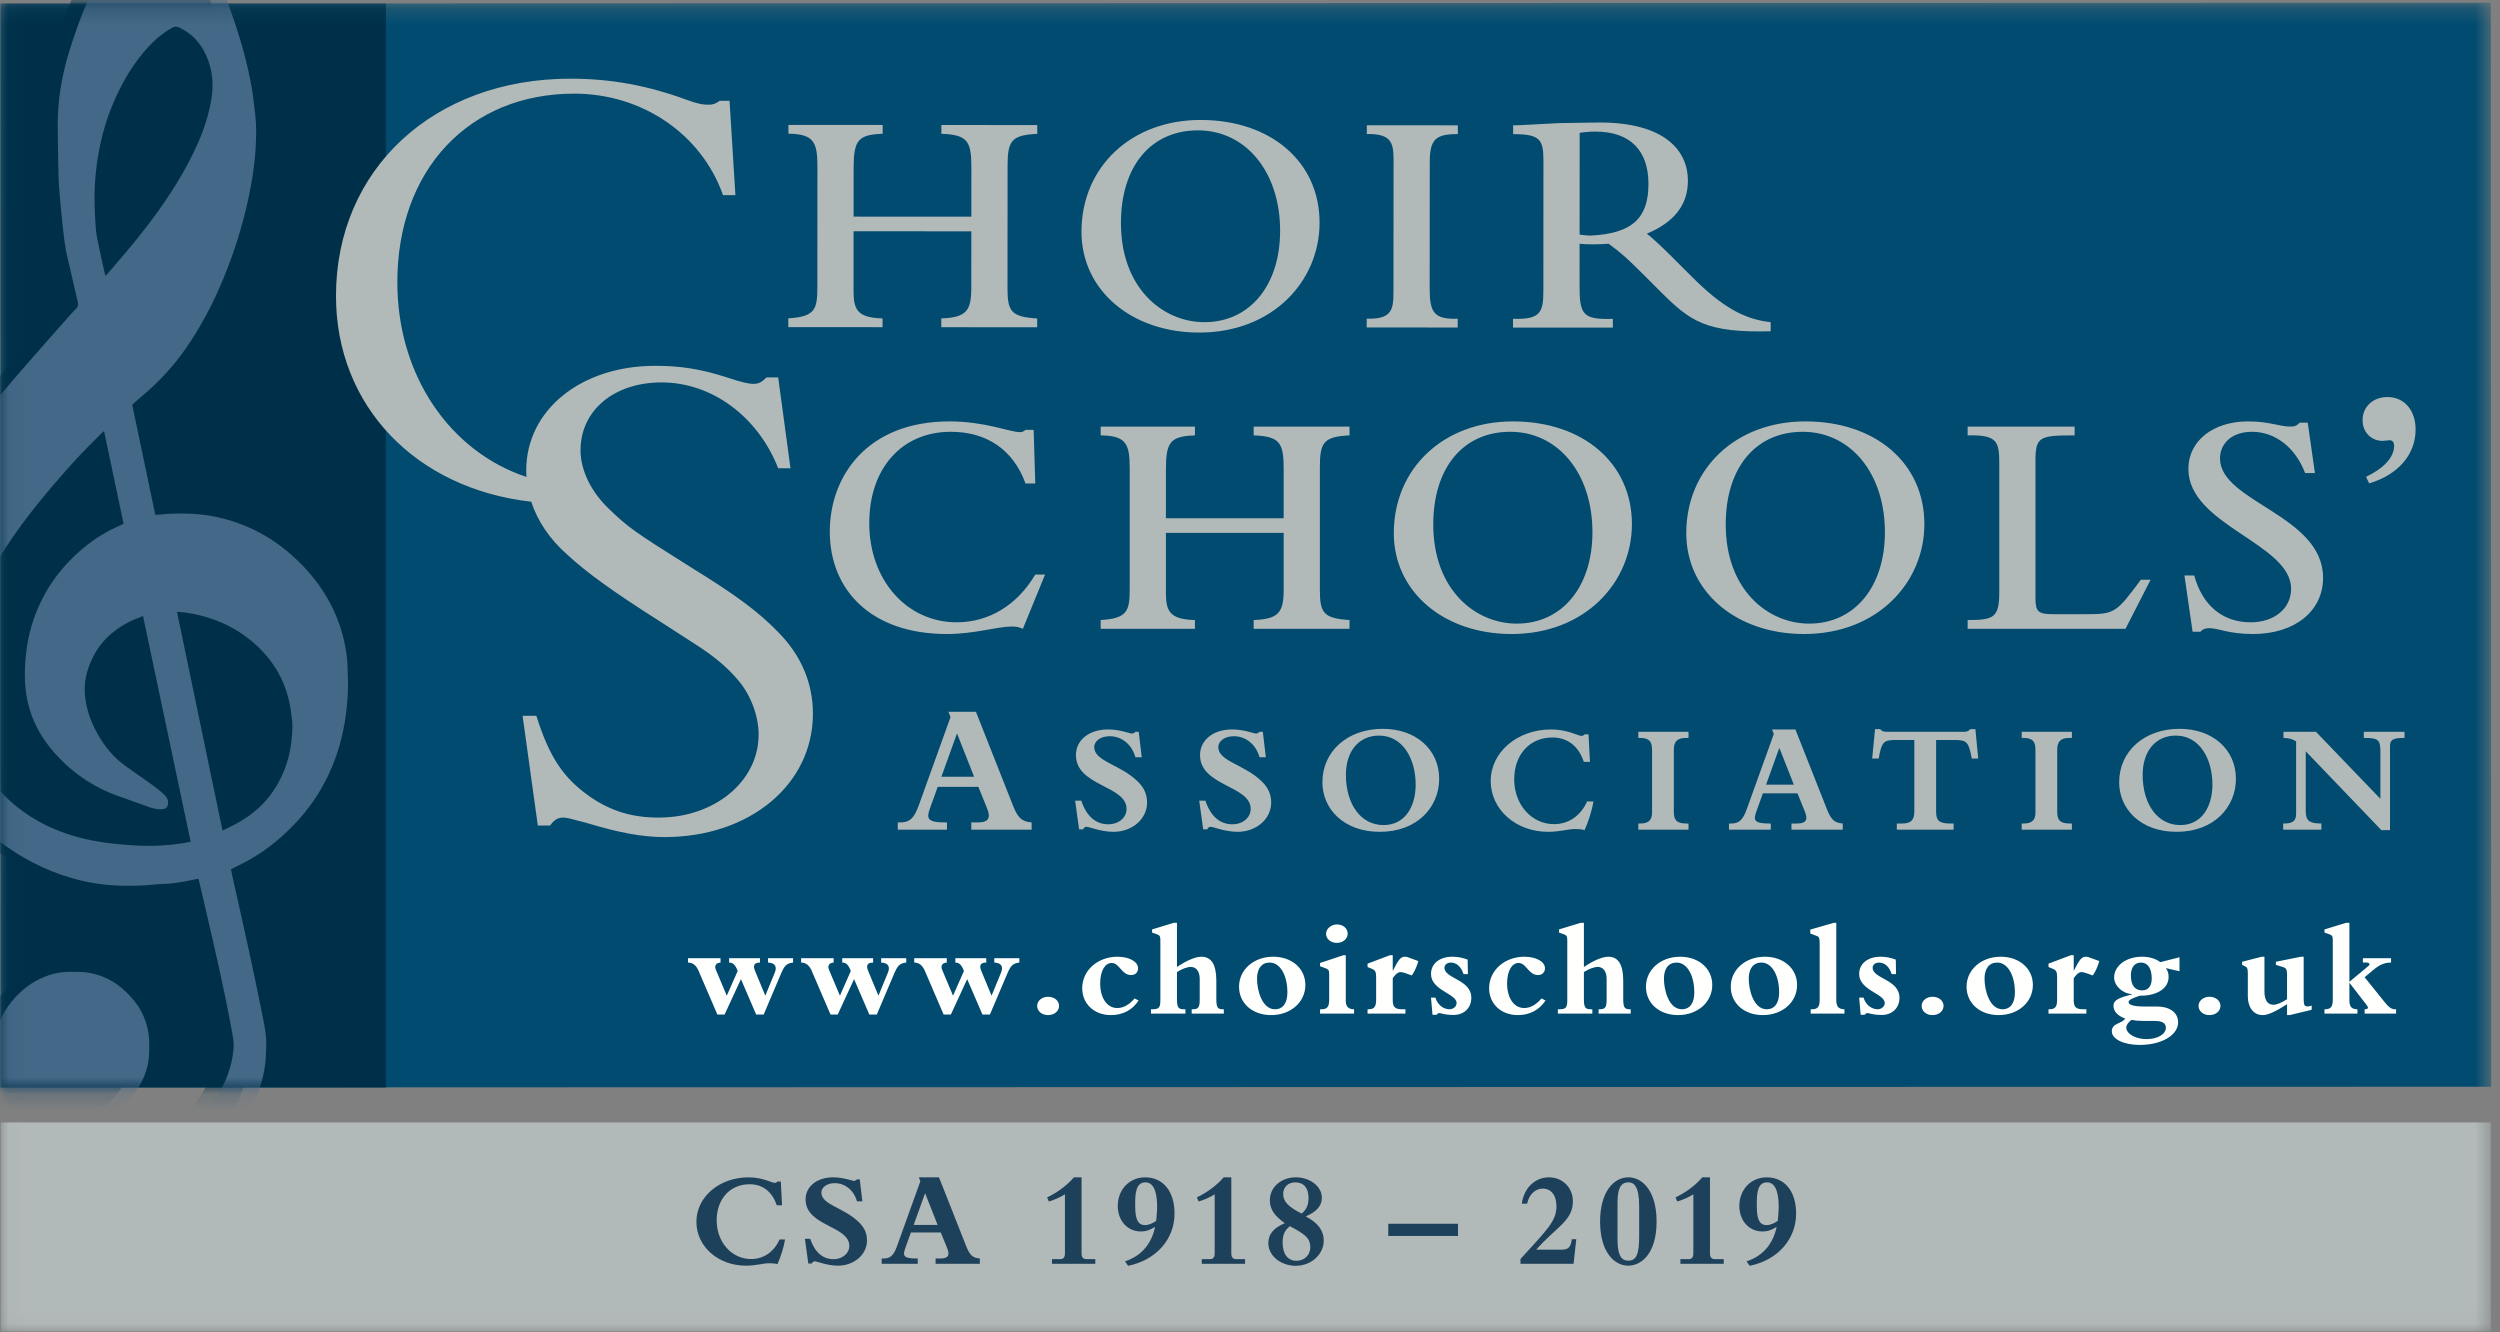
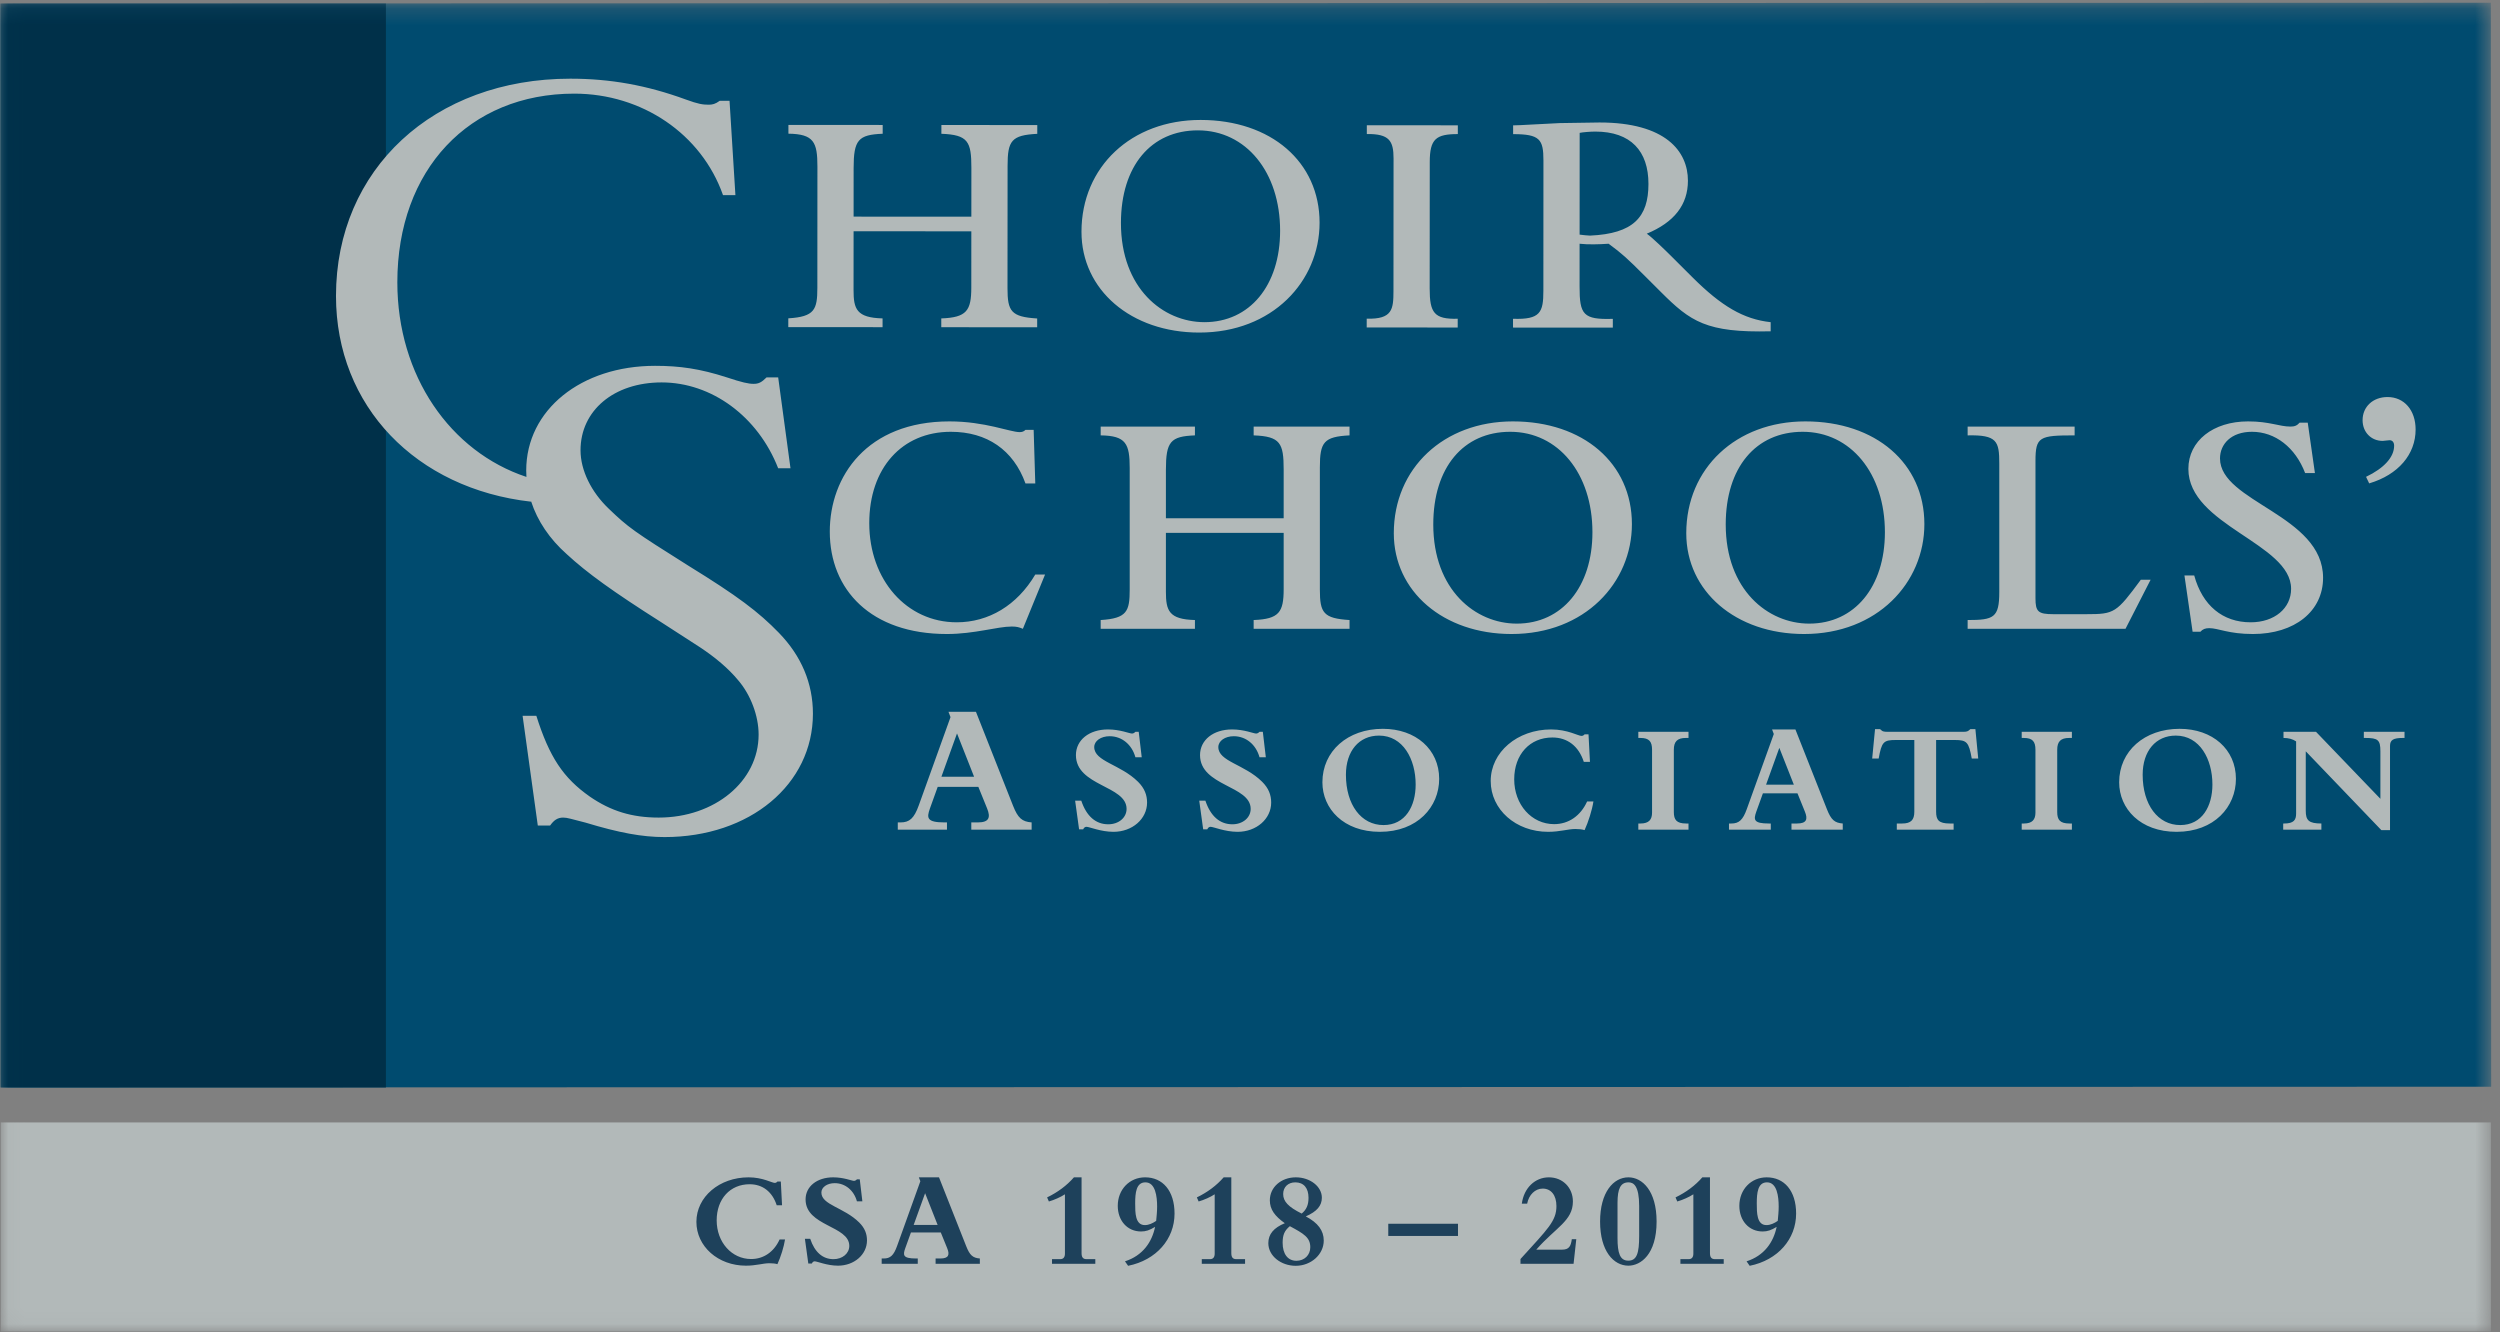
<svg xmlns="http://www.w3.org/2000/svg" xmlns:xlink="http://www.w3.org/1999/xlink" width="152" height="81" viewBox="0 0 152 81">
  <rect x="0" y="0" width="152" height="81" fill="#808080" stroke="none" />
  <defs>
    <polygon id="choir-schools-logo-a" points=".045 .212 151.443 .212 151.443 80.955 .045 80.955" />
-     <polyline id="choir-schools-logo-c" points=".045 66.118 .045 .212 22.449 .212 21.759 66.118" />
  </defs>
  <g fill="none" fill-rule="evenodd">
    <mask id="choir-schools-logo-b" fill="#fff">
      <use xlink:href="#choir-schools-logo-a" />
    </mask>
    <polyline fill="#004B6F" points="0 .213 151.443 .167 151.463 66.073 .02 66.118 0 .213" mask="url(#choir-schools-logo-b)" />
    <polygon fill="#B2B9B9" points=".045 80.955 151.443 80.955 151.443 68.244 .045 68.244" mask="url(#choir-schools-logo-b)" />
    <polygon fill="#003049" points=".045 66.118 23.463 66.118 23.463 .212 .045 .212" mask="url(#choir-schools-logo-b)" />
    <mask id="choir-schools-logo-d" fill="#fff">
      <use xlink:href="#choir-schools-logo-c" />
    </mask>
    <path fill="#003049" d="M7.032,24.609 C7.223,24.439 7.411,24.264 7.608,24.101 C8.602,23.27 9.48,22.334 10.227,21.277 C11.189,19.916 11.953,18.448 12.587,16.912 C13.341,15.081 13.906,13.194 14.26,11.245 C14.397,10.487 14.499,9.723 14.54,8.954 C14.574,8.306 14.594,7.653 14.515,7.005 C14.448,6.458 14.398,5.908 14.305,5.365 C14.071,4.008 13.707,2.68 13.27,1.375 C12.788,-0.061 12.226,-1.465 11.495,-2.797 C11.064,-3.583 10.557,-4.309 9.917,-4.95 C9.254,-5.614 8.24,-5.59 7.66,-5.107 C7.405,-4.894 7.155,-4.672 6.929,-4.429 C6.237,-3.685 5.723,-2.817 5.257,-1.924 C4.399,-0.283 3.723,1.432 3.182,3.201 C2.734,4.664 2.492,6.156 2.504,7.686 C2.512,8.669 2.529,9.653 2.551,10.636 C2.558,10.999 2.583,11.361 2.613,11.723 C2.662,12.308 2.716,12.894 2.778,13.478 C2.835,14.003 2.89,14.528 2.975,15.049 C3.044,15.473 3.157,15.89 3.251,16.31 C3.409,17.003 3.564,17.695 3.727,18.386 C3.762,18.533 3.736,18.646 3.631,18.755 C3.452,18.939 3.279,19.13 3.108,19.322 C2.227,20.32 1.341,21.316 0.467,22.32 C-0.701,23.663 -1.845,25.025 -2.919,26.444 C-4.068,27.962 -5.142,29.527 -5.951,31.259 C-6.43,32.285 -6.796,33.347 -7.03,34.455 C-7.234,35.418 -7.356,36.391 -7.38,37.374 C-7.403,38.312 -7.431,39.251 -7.352,40.188 C-7.291,40.896 -7.167,41.594 -6.994,42.283 C-6.682,43.529 -6.215,44.716 -5.605,45.847 C-4.914,47.128 -4.066,48.293 -3.063,49.347 C-2.461,49.978 -1.82,50.569 -1.125,51.098 C0.229,52.126 1.707,52.912 3.346,53.384 C4.253,53.645 5.177,53.8 6.123,53.84 C6.746,53.867 7.367,53.862 7.988,53.816 C8.261,53.795 8.532,53.752 8.804,53.749 C9.307,53.743 9.802,53.673 10.294,53.578 C10.546,53.53 10.797,53.477 11.054,53.425 C11.07,53.472 11.083,53.507 11.092,53.542 C11.219,54.086 11.348,54.631 11.474,55.175 C12.037,57.62 12.611,60.062 13.063,62.529 C13.137,62.926 13.229,63.322 13.197,63.736 C13.151,64.338 13.012,64.914 12.791,65.474 C12.488,66.243 12.051,66.928 11.487,67.532 C10.855,68.207 10.099,68.708 9.246,69.053 C8.459,69.371 7.641,69.562 6.78,69.477 C5.748,69.376 4.796,69.051 3.939,68.464 C3.856,68.407 3.78,68.339 3.665,68.248 C3.769,68.237 3.82,68.229 3.871,68.228 C4.361,68.212 4.832,68.102 5.286,67.918 C5.903,67.669 6.412,67.272 6.87,66.796 C7.398,66.247 7.754,65.609 7.945,64.876 C8.072,64.394 8.072,63.904 8.069,63.413 C8.064,62.782 7.918,62.185 7.645,61.618 C7.403,61.114 7.052,60.691 6.651,60.303 C6.018,59.689 5.271,59.302 4.403,59.144 C3.996,59.07 3.586,59.087 3.175,59.09 C2.493,59.094 1.856,59.283 1.257,59.597 C0.644,59.919 0.135,60.371 -0.302,60.902 C-0.874,61.599 -1.226,62.394 -1.269,63.301 C-1.288,63.722 -1.269,64.147 -1.235,64.568 C-1.143,65.693 -0.786,66.737 -0.226,67.715 C0.25,68.547 0.876,69.254 1.594,69.881 C2.625,70.781 3.817,71.369 5.157,71.661 C6.057,71.855 6.967,71.855 7.878,71.792 C8.977,71.716 10,71.372 10.958,70.835 C11.659,70.442 12.264,69.931 12.827,69.361 C13.808,68.369 14.484,67.204 14.87,65.87 C15.022,65.347 15.133,64.815 15.153,64.268 C15.168,63.876 15.205,63.479 15.171,63.091 C15.13,62.626 15.038,62.164 14.946,61.706 C14.697,60.476 14.445,59.248 14.179,58.023 C13.832,56.429 13.471,54.839 13.116,53.246 C13.088,53.115 13.062,52.982 13.036,52.854 C13.384,52.676 13.719,52.517 14.044,52.338 C15.212,51.695 16.223,50.858 17.117,49.875 C17.737,49.193 18.264,48.447 18.699,47.638 C19.693,45.787 20.114,43.792 20.154,41.709 C20.161,41.339 20.131,40.969 20.128,40.598 C20.123,40.151 20.06,39.71 19.978,39.272 C19.81,38.382 19.514,37.535 19.096,36.732 C18.507,35.598 17.71,34.624 16.756,33.773 C15.946,33.05 15.049,32.465 14.052,32.036 C12.934,31.555 11.769,31.279 10.547,31.234 C9.946,31.211 9.35,31.221 8.752,31.281 C8.656,31.291 8.559,31.293 8.437,31.3 C7.968,29.069 7.502,26.848 7.032,24.609" mask="url(#choir-schools-logo-d)" />
-     <path fill="#446887" d="M8.037,24.609 C8.507,26.848 8.973,29.069 9.442,31.3 C9.564,31.293 9.661,31.291 9.757,31.281 C10.355,31.221 10.952,31.211 11.553,31.234 C12.774,31.279 13.939,31.555 15.057,32.036 C16.054,32.465 16.952,33.05 17.761,33.773 C18.716,34.624 19.512,35.598 20.102,36.732 C20.519,37.535 20.816,38.382 20.984,39.272 C21.066,39.71 21.128,40.151 21.133,40.598 C21.137,40.969 21.166,41.339 21.16,41.709 C21.12,43.792 20.698,45.787 19.705,47.638 C19.27,48.447 18.742,49.193 18.122,49.875 C17.228,50.858 16.217,51.695 15.05,52.338 C14.724,52.517 14.39,52.676 14.042,52.854 C14.068,52.982 14.092,53.115 14.122,53.246 C14.476,54.839 14.838,56.429 15.184,58.023 C15.451,59.248 15.703,60.476 15.951,61.706 C16.044,62.164 16.135,62.626 16.177,63.091 C16.21,63.479 16.174,63.876 16.159,64.268 C16.139,64.815 16.027,65.347 15.876,65.87 C15.489,67.204 14.813,68.369 13.833,69.361 C13.269,69.931 12.665,70.442 11.964,70.835 C11.006,71.372 9.982,71.716 8.883,71.792 C7.973,71.855 7.062,71.855 6.162,71.661 C4.823,71.369 3.631,70.781 2.6,69.881 C1.881,69.254 1.254,68.547 0.78,67.715 C0.22,66.737 -0.138,65.693 -0.23,64.568 C-0.264,64.147 -0.283,63.722 -0.263,63.301 C-0.22,62.394 0.131,61.599 0.704,60.902 C1.14,60.371 1.649,59.919 2.263,59.597 C2.862,59.283 3.498,59.094 4.181,59.09 C4.591,59.087 5.001,59.07 5.408,59.144 C6.276,59.302 7.024,59.689 7.656,60.303 C8.058,60.691 8.408,61.114 8.651,61.618 C8.923,62.185 9.07,62.782 9.074,63.413 C9.077,63.904 9.077,64.394 8.951,64.876 C8.759,65.609 8.404,66.247 7.875,66.796 C7.417,67.272 6.908,67.669 6.291,67.918 C5.838,68.102 5.367,68.212 4.875,68.228 C4.825,68.229 4.774,68.237 4.671,68.248 C4.785,68.339 4.861,68.407 4.945,68.464 C5.802,69.051 6.753,69.376 7.785,69.477 C8.647,69.562 9.464,69.371 10.251,69.053 C11.104,68.708 11.861,68.207 12.492,67.532 C13.056,66.928 13.493,66.243 13.797,65.474 C14.017,64.914 14.156,64.338 14.202,63.736 C14.234,63.322 14.141,62.926 14.069,62.529 C13.617,60.062 13.043,57.62 12.479,55.175 C12.353,54.631 12.225,54.086 12.098,53.542 C12.089,53.507 12.075,53.472 12.059,53.425 C11.802,53.477 11.551,53.53 11.299,53.578 C10.807,53.673 10.313,53.743 9.809,53.749 C9.537,53.752 9.265,53.795 8.994,53.816 C8.372,53.862 7.751,53.867 7.128,53.84 C6.182,53.8 5.258,53.645 4.352,53.384 C2.712,52.912 1.234,52.126 -0.12,51.098 C-0.816,50.569 -1.457,49.978 -2.058,49.347 C-3.06,48.293 -3.909,47.128 -4.6,45.847 C-5.209,44.716 -5.677,43.529 -5.989,42.283 C-6.161,41.594 -6.285,40.896 -6.346,40.188 C-6.426,39.251 -6.398,38.312 -6.375,37.374 C-6.35,36.391 -6.228,35.418 -6.024,34.455 C-5.79,33.347 -5.425,32.285 -4.945,31.259 C-4.136,29.527 -3.063,27.962 -1.914,26.444 C-0.84,25.025 0.304,23.663 1.472,22.32 C2.346,21.316 3.232,20.32 4.114,19.322 C4.285,19.13 4.458,18.939 4.637,18.755 C4.742,18.646 4.767,18.533 4.732,18.386 C4.569,17.695 4.414,17.003 4.257,16.31 C4.162,15.89 4.049,15.473 3.98,15.049 C3.895,14.528 3.84,14.003 3.783,13.478 C3.721,12.894 3.668,12.308 3.619,11.723 C3.589,11.361 3.564,10.999 3.556,10.636 C3.534,9.653 3.517,8.669 3.51,7.686 C3.498,6.156 3.739,4.664 4.187,3.201 C4.729,1.432 5.404,-0.283 6.262,-1.924 C6.729,-2.817 7.242,-3.685 7.933,-4.429 C8.16,-4.672 8.41,-4.894 8.666,-5.107 C9.246,-5.59 10.259,-5.614 10.922,-4.95 C11.563,-4.309 12.069,-3.583 12.5,-2.797 C13.232,-1.465 13.794,-0.061 14.275,1.375 C14.712,2.68 15.076,4.008 15.31,5.365 C15.403,5.908 15.454,6.458 15.521,7.005 C15.6,7.653 15.579,8.306 15.545,8.954 C15.505,9.723 15.402,10.487 15.265,11.245 C14.911,13.194 14.347,15.081 13.592,16.912 C12.958,18.448 12.194,19.916 11.233,21.277 C10.486,22.334 9.608,23.27 8.613,24.101 C8.416,24.264 8.228,24.439 8.037,24.609 Z M6.325,26.209 C6.27,26.255 6.234,26.279 6.204,26.309 C5.631,26.895 5.039,27.463 4.492,28.07 C3.752,28.891 3.027,29.726 2.333,30.584 C0.906,32.342 -0.352,34.211 -1.321,36.263 C-1.908,37.508 -2.359,38.796 -2.582,40.157 C-2.718,40.983 -2.751,41.813 -2.587,42.638 C-2.318,43.998 -1.843,45.284 -1.144,46.484 C-0.622,47.38 0.005,48.192 0.801,48.867 C2.206,50.059 3.841,50.758 5.637,51.107 C6.517,51.279 7.407,51.358 8.302,51.408 C9.237,51.46 10.167,51.412 11.093,51.272 C11.255,51.248 11.414,51.211 11.592,51.177 C10.625,46.594 9.663,42.037 8.696,37.453 C8.483,37.54 8.286,37.613 8.094,37.698 C7.491,37.964 6.951,38.331 6.483,38.79 C6.136,39.131 5.857,39.531 5.642,39.969 C5.286,40.695 5.087,41.456 5.165,42.27 C5.249,43.142 5.538,43.948 5.977,44.702 C6.346,45.336 6.793,45.91 7.367,46.369 C7.781,46.7 8.228,46.989 8.659,47.297 C9.122,47.627 9.597,47.94 10.006,48.34 C10.161,48.491 10.237,48.643 10.217,48.858 C10.197,49.064 10.085,49.188 9.877,49.199 C9.608,49.214 9.348,49.172 9.094,49.081 C8.503,48.868 7.913,48.65 7.319,48.447 C5.6,47.858 4.175,46.855 3.039,45.446 C2.093,44.27 1.584,42.923 1.52,41.417 C1.49,40.723 1.534,40.029 1.636,39.338 C1.81,38.165 2.192,37.066 2.775,36.035 C3.297,35.111 3.966,34.306 4.753,33.593 C5.445,32.968 6.206,32.451 7.053,32.06 C7.203,31.991 7.353,31.922 7.514,31.848 C7.118,29.968 6.724,28.102 6.325,26.209 Z M6.401,16.765 C6.45,16.729 6.478,16.715 6.496,16.694 C7.113,15.967 7.745,15.253 8.341,14.509 C9.504,13.062 10.577,11.552 11.448,9.907 C12.092,8.691 12.616,7.434 12.847,6.069 C13.004,5.144 12.926,4.247 12.543,3.385 C12.202,2.618 11.669,2.033 10.897,1.673 C10.754,1.606 10.638,1.598 10.495,1.675 C10.03,1.927 9.616,2.244 9.246,2.615 C8.396,3.465 7.751,4.46 7.223,5.53 C6.762,6.463 6.411,7.436 6.173,8.449 C5.897,9.621 5.751,10.81 5.746,12.014 C5.744,12.491 5.765,12.967 5.794,13.442 C5.814,13.788 5.84,14.137 5.906,14.476 C6.054,15.231 6.23,15.98 6.401,16.765 Z M13.53,50.502 C13.823,50.355 14.083,50.236 14.335,50.098 C15.01,49.726 15.63,49.279 16.142,48.699 C16.835,47.913 17.297,47.005 17.554,45.989 C17.697,45.422 17.756,44.845 17.779,44.264 C17.791,43.981 17.743,43.694 17.71,43.409 C17.523,41.776 16.827,40.388 15.625,39.268 C14.408,38.133 12.946,37.492 11.304,37.246 C11.13,37.22 10.953,37.213 10.76,37.195 C11.686,41.64 12.604,46.051 13.53,50.502 L13.53,50.502 Z" mask="url(#choir-schools-logo-d)" />
    <path fill="#B2B9B9" d="M65.754,14.089 C65.756,10.136 68.792,7.291 72.996,7.293 C77.279,7.296 80.233,9.848 80.23,13.543 C80.228,17.102 77.371,20.223 72.909,20.22 C68.764,20.218 65.751,17.627 65.754,14.089 Z M68.153,13.556 C68.151,17.529 70.708,19.586 73.226,19.588 C75.983,19.59 77.829,17.357 77.831,14.036 C77.833,10.459 75.752,7.928 72.837,7.926 C69.981,7.924 68.155,10.097 68.153,13.556 Z M83.103,8.149 L83.103,7.615 L88.636,7.619 L88.636,8.152 C87.307,8.152 86.93,8.448 86.929,9.852 L86.924,17.541 C86.923,19.023 87.201,19.418 88.629,19.38 L88.628,19.913 L83.095,19.91 L83.096,19.376 C84.662,19.417 84.722,18.804 84.723,17.677 L84.728,9.633 C84.728,8.566 84.471,8.131 83.103,8.149 Z M96.039,14.819 L96.038,17.428 C96.037,19.127 96.254,19.444 98.06,19.386 L98.059,19.919 L91.991,19.916 L91.991,19.382 C93.657,19.442 93.836,18.988 93.837,17.683 L93.841,9.757 C93.842,8.472 93.624,8.155 91.998,8.155 L91.998,7.622 C92.454,7.622 93.466,7.543 94.834,7.484 L97.254,7.447 C101.26,7.449 102.627,9.189 102.626,10.988 C102.625,12.451 101.791,13.517 100.125,14.208 C100.442,14.425 101.294,15.257 101.611,15.573 L102.899,16.858 C104.664,18.619 106.012,19.41 107.657,19.589 L107.657,20.143 C103.751,20.239 102.779,19.547 100.996,17.767 L99.945,16.718 C98.934,15.71 98.637,15.433 97.804,14.819 C97.23,14.859 96.555,14.878 96.039,14.819 Z M96.044,8.078 L96.04,14.265 C96.178,14.285 96.555,14.325 96.674,14.325 C99.312,14.208 100.224,13.2 100.226,11.184 C100.227,9.188 99.157,8.001 96.996,8 C96.698,8 96.222,8.039 96.044,8.078 Z M63.54,34.931 L62.191,38.231 C61.954,38.132 61.814,38.093 61.517,38.093 C60.625,38.093 59.257,38.548 57.57,38.548 C52.95,38.548 50.451,35.86 50.451,32.321 C50.451,28.961 52.712,25.621 57.729,25.621 C59.891,25.621 61.418,26.273 61.993,26.273 C62.151,26.273 62.251,26.233 62.35,26.134 L62.846,26.134 L62.945,29.396 L62.35,29.396 C61.616,27.36 60.01,26.253 57.809,26.253 C54.834,26.253 52.851,28.467 52.851,31.808 C52.851,35.267 55.132,37.836 58.166,37.836 C60.109,37.836 61.835,36.809 62.945,34.931 L63.54,34.931 Z M70.887,32.4 L70.887,35.978 C70.887,37.124 71.066,37.658 72.652,37.698 L72.652,38.231 L66.921,38.231 L66.921,37.698 C68.527,37.599 68.686,37.164 68.686,35.84 L68.686,28.467 C68.686,26.984 68.468,26.49 66.921,26.471 L66.921,25.936 L72.652,25.936 L72.652,26.471 C71.165,26.53 70.887,26.846 70.887,28.566 L70.887,31.511 L78.047,31.511 L78.047,28.546 C78.047,26.945 77.848,26.53 76.222,26.471 L76.222,25.936 L82.052,25.936 L82.052,26.471 C80.486,26.549 80.248,26.885 80.248,28.408 L80.248,35.86 C80.248,37.263 80.466,37.599 82.052,37.698 L82.052,38.231 L76.222,38.231 L76.222,37.698 C77.769,37.639 78.047,37.223 78.047,35.82 L78.047,32.4 L70.887,32.4 Z M84.743,32.42 C84.743,28.467 87.777,25.621 91.981,25.621 C96.265,25.621 99.22,28.17 99.22,31.867 C99.22,35.425 96.364,38.548 91.902,38.548 C87.757,38.548 84.743,35.958 84.743,32.42 Z M87.143,31.886 C87.143,35.86 89.7,37.916 92.219,37.916 C94.976,37.916 96.82,35.681 96.82,32.361 C96.82,28.783 94.738,26.253 91.822,26.253 C88.967,26.253 87.143,28.427 87.143,31.886 Z M102.525,32.42 C102.525,28.467 105.559,25.621 109.763,25.621 C114.047,25.621 117.002,28.17 117.002,31.867 C117.002,35.425 114.146,38.548 109.684,38.548 C105.539,38.548 102.525,35.958 102.525,32.42 Z M104.924,31.886 C104.924,35.86 107.483,37.916 110.001,37.916 C112.758,37.916 114.602,35.681 114.602,32.361 C114.602,28.783 112.52,26.253 109.605,26.253 C106.749,26.253 104.924,28.427 104.924,31.886 Z M129.231,38.231 L119.632,38.231 L119.632,37.698 C121.219,37.698 121.556,37.559 121.556,35.998 L121.556,28.17 C121.556,26.826 121.417,26.431 119.632,26.471 L119.632,25.936 L126.137,25.936 L126.137,26.471 C123.995,26.471 123.757,26.549 123.757,28.032 L123.757,36.373 C123.757,37.184 123.916,37.342 124.828,37.342 L126.871,37.342 C128.557,37.342 128.676,37.263 130.163,35.247 L130.758,35.247 L129.231,38.231 Z M133.31,38.409 L132.814,34.99 L133.409,34.99 C133.905,36.809 135.135,37.836 136.84,37.836 C138.288,37.836 139.299,36.986 139.299,35.8 C139.299,33.033 133.053,31.945 133.053,28.507 C133.053,26.806 134.56,25.621 136.682,25.621 C137.336,25.621 137.812,25.7 138.209,25.779 C138.605,25.858 138.923,25.936 139.26,25.936 C139.517,25.936 139.656,25.877 139.815,25.7 L140.311,25.7 L140.747,28.763 L140.152,28.763 C139.557,27.202 138.328,26.253 136.92,26.253 C135.65,26.253 134.976,27.005 134.976,27.874 C134.976,30.523 141.243,31.313 141.243,35.129 C141.243,37.164 139.517,38.548 136.979,38.548 C135.491,38.548 134.877,38.192 134.321,38.192 C134.084,38.192 133.925,38.252 133.786,38.409 L133.31,38.409 Z M144.046,29.39 L143.856,28.991 C144.952,28.466 145.563,27.794 145.563,27.101 C145.563,26.891 145.457,26.765 145.289,26.765 C145.183,26.765 144.952,26.807 144.867,26.807 C144.172,26.807 143.645,26.282 143.645,25.547 C143.645,24.728 144.277,24.14 145.162,24.14 C146.174,24.14 146.869,24.938 146.869,26.114 C146.869,27.626 145.815,28.865 144.046,29.39 Z M59.484,47.843 L57.012,47.843 L56.538,49.16 C56.335,49.733 56.346,50.003 57.43,50.003 L57.576,50.003 L57.576,50.442 L54.585,50.442 L54.585,50.003 L54.755,50.003 C55.296,50.003 55.579,49.756 55.861,48.968 L57.791,43.601 L57.667,43.276 L59.337,43.276 L61.594,48.991 C61.887,49.733 62.136,49.958 62.723,50.003 L62.723,50.442 L59.055,50.442 L59.055,50.003 L59.45,50.003 C60.139,50.003 60.24,49.7 60.014,49.148 L59.484,47.843 Z M59.224,47.224 L58.186,44.592 L57.238,47.224 L59.224,47.224 Z M65.608,50.422 L65.368,48.682 L65.742,48.682 C66.058,49.629 66.624,50.117 67.383,50.117 C68.015,50.117 68.496,49.715 68.496,49.18 C68.496,47.755 65.416,47.803 65.416,45.909 C65.416,44.992 66.222,44.35 67.363,44.35 C68.102,44.35 68.678,44.599 68.821,44.599 C68.888,44.599 68.946,44.58 69.033,44.495 L69.234,44.495 L69.417,46.043 L69.033,46.043 C68.821,45.269 68.207,44.762 67.468,44.762 C66.931,44.762 66.529,45.049 66.529,45.422 C66.529,46.301 68.121,46.464 69.195,47.535 C69.589,47.927 69.742,48.338 69.742,48.797 C69.742,49.792 68.841,50.575 67.699,50.575 C66.931,50.575 66.231,50.27 66.058,50.27 C65.973,50.27 65.905,50.318 65.857,50.422 L65.608,50.422 Z M73.153,50.422 L72.914,48.682 L73.288,48.682 C73.604,49.629 74.171,50.117 74.928,50.117 C75.561,50.117 76.041,49.715 76.041,49.18 C76.041,47.755 72.962,47.803 72.962,45.909 C72.962,44.992 73.767,44.35 74.909,44.35 C75.648,44.35 76.223,44.599 76.367,44.599 C76.435,44.599 76.492,44.58 76.579,44.495 L76.78,44.495 L76.962,46.043 L76.579,46.043 C76.367,45.269 75.753,44.762 75.015,44.762 C74.478,44.762 74.074,45.049 74.074,45.422 C74.074,46.301 75.667,46.464 76.742,47.535 C77.135,47.927 77.288,48.338 77.288,48.797 C77.288,49.792 76.387,50.575 75.245,50.575 C74.478,50.575 73.777,50.27 73.604,50.27 C73.518,50.27 73.451,50.318 73.403,50.422 L73.153,50.422 Z M80.402,47.563 C80.402,45.67 81.937,44.312 84.076,44.312 C86.082,44.312 87.502,45.565 87.502,47.354 C87.502,49.055 86.187,50.575 83.894,50.575 C81.688,50.575 80.402,49.17 80.402,47.563 Z M81.832,47.105 C81.832,48.931 82.762,50.164 84.115,50.164 C85.449,50.164 86.072,49.017 86.072,47.698 C86.072,46.158 85.304,44.724 83.846,44.724 C82.628,44.724 81.832,45.661 81.832,47.105 Z M96.496,48.73 L96.88,48.73 C96.803,49.237 96.573,49.973 96.343,50.471 C96.19,50.422 95.998,50.404 95.777,50.404 C95.326,50.404 94.846,50.575 94.126,50.575 C92.16,50.575 90.635,49.218 90.635,47.487 C90.635,45.727 92.256,44.35 94.309,44.35 C95.307,44.35 95.959,44.743 96.151,44.743 C96.228,44.743 96.285,44.714 96.343,44.648 L96.582,44.648 L96.669,46.32 L96.295,46.32 C95.988,45.373 95.307,44.839 94.386,44.839 C93.013,44.839 92.064,45.871 92.064,47.382 C92.064,48.922 93.12,50.108 94.491,50.108 C95.374,50.108 96.103,49.6 96.496,48.73 Z M99.61,44.867 L99.61,44.495 L102.661,44.495 L102.661,44.867 L102.498,44.867 C101.98,44.867 101.769,45.087 101.769,45.584 L101.769,49.371 C101.769,49.84 101.932,50.069 102.517,50.069 L102.661,50.069 L102.661,50.442 L99.61,50.442 L99.61,50.069 L99.744,50.069 C100.253,50.069 100.445,49.83 100.445,49.409 L100.445,45.584 C100.445,45.087 100.272,44.867 99.735,44.867 L99.61,44.867 Z M109.286,48.233 L107.185,48.233 L106.782,49.352 C106.609,49.84 106.619,50.069 107.54,50.069 L107.664,50.069 L107.664,50.442 L105.122,50.442 L105.122,50.069 L105.266,50.069 C105.727,50.069 105.967,49.858 106.206,49.19 L107.847,44.628 L107.741,44.35 L109.161,44.35 L111.08,49.208 C111.329,49.84 111.54,50.031 112.039,50.069 L112.039,50.442 L108.922,50.442 L108.922,50.069 L109.257,50.069 C109.843,50.069 109.928,49.81 109.736,49.343 L109.286,48.233 Z M109.065,47.707 L108.183,45.469 L107.377,47.707 L109.065,47.707 Z M117.716,44.992 L117.716,49.352 C117.716,49.849 117.868,50.069 118.549,50.069 L118.78,50.069 L118.78,50.442 L115.326,50.442 L115.326,50.069 L115.652,50.069 C116.18,50.069 116.391,49.858 116.391,49.352 L116.391,44.992 L115.259,44.992 C114.52,44.992 114.405,45.106 114.223,46.12 L113.829,46.12 L114.002,44.332 L114.309,44.332 C114.386,44.398 114.434,44.446 114.491,44.465 C114.558,44.485 114.635,44.495 114.77,44.495 L119.337,44.495 C119.595,44.495 119.644,44.475 119.797,44.332 L120.104,44.332 L120.276,46.12 L119.883,46.12 C119.701,45.115 119.586,44.992 118.847,44.992 L117.716,44.992 Z M122.92,44.867 L122.92,44.495 L125.971,44.495 L125.971,44.867 L125.808,44.867 C125.289,44.867 125.079,45.087 125.079,45.584 L125.079,49.371 C125.079,49.84 125.242,50.069 125.827,50.069 L125.971,50.069 L125.971,50.442 L122.92,50.442 L122.92,50.069 L123.055,50.069 C123.563,50.069 123.755,49.83 123.755,49.409 L123.755,45.584 C123.755,45.087 123.582,44.867 123.045,44.867 L122.92,44.867 Z M128.845,47.563 C128.845,45.67 130.38,44.312 132.519,44.312 C134.525,44.312 135.944,45.565 135.944,47.354 C135.944,49.055 134.63,50.575 132.337,50.575 C130.13,50.575 128.845,49.17 128.845,47.563 Z M130.274,47.105 C130.274,48.931 131.205,50.164 132.558,50.164 C133.891,50.164 134.515,49.017 134.515,47.698 C134.515,46.158 133.747,44.724 132.289,44.724 C131.071,44.724 130.274,45.661 130.274,47.105 Z M140.19,45.679 L140.19,49.294 C140.19,49.878 140.372,50.069 141.14,50.069 L141.14,50.442 L138.818,50.442 L138.818,50.069 L138.875,50.069 C139.461,50.069 139.604,49.858 139.604,49.466 L139.604,45.077 C139.394,44.934 139.135,44.867 138.837,44.867 L138.837,44.495 L140.814,44.495 L144.728,48.568 L144.728,45.679 C144.728,44.992 144.584,44.867 143.816,44.867 L143.721,44.867 L143.721,44.495 L146.195,44.495 L146.195,44.867 L146.1,44.867 C145.505,44.867 145.313,44.992 145.313,45.355 L145.313,50.471 L144.785,50.471 L140.19,45.679 Z M31.774,43.522 L32.61,43.522 C33.402,46.023 34.239,47.296 35.867,48.437 C37.144,49.314 38.421,49.709 40.05,49.709 C43.44,49.709 46.124,47.515 46.124,44.663 C46.124,43.522 45.641,42.25 44.892,41.372 C44.276,40.626 43.483,39.968 42.559,39.354 L40.182,37.818 C37.277,35.975 35.691,34.834 34.459,33.694 C33.414,32.768 32.676,31.671 32.294,30.491 L32.286,30.466 L32.292,30.503 C25.301,29.718 20.428,24.704 20.428,17.994 C20.428,10.281 26.38,4.784 34.674,4.784 C37.094,4.784 39.317,5.179 41.698,6.05 C42.451,6.326 42.729,6.366 43.086,6.366 C43.325,6.366 43.483,6.326 43.761,6.128 L44.356,6.128 L44.713,11.864 L43.959,11.864 C42.65,8.146 39.038,5.693 34.912,5.693 C28.523,5.693 24.158,10.321 24.158,17.163 C24.158,22.847 27.377,27.463 32.007,28.997 C31.998,28.867 31.994,28.735 31.994,28.604 C31.994,24.918 35.339,22.242 39.83,22.242 C41.327,22.242 42.559,22.418 44.188,22.944 C45.112,23.251 45.508,23.338 45.817,23.338 C46.124,23.338 46.301,23.251 46.609,22.944 L47.313,22.944 L48.062,28.472 L47.313,28.472 C46.081,25.313 43.264,23.251 40.226,23.251 C37.321,23.251 35.296,24.962 35.296,27.376 C35.296,28.604 35.956,29.921 37.012,30.929 C38.201,32.07 38.509,32.29 41.855,34.396 C44.848,36.239 46.124,37.204 47.358,38.477 C48.722,39.88 49.426,41.548 49.426,43.391 C49.426,47.69 45.596,50.894 40.402,50.894 C39.038,50.894 37.629,50.63 35.603,50.016 C34.723,49.796 34.503,49.709 34.239,49.709 C33.887,49.709 33.666,49.884 33.447,50.191 L32.698,50.191 L31.774,43.522 Z M51.898,14.06 L51.896,17.638 C51.895,18.785 52.074,19.319 53.66,19.359 L53.66,19.892 L47.928,19.889 L47.929,19.355 C49.535,19.257 49.694,18.823 49.695,17.498 L49.699,10.126 C49.7,8.643 49.482,8.149 47.936,8.128 L47.936,7.595 L53.667,7.598 L53.667,8.132 C52.18,8.19 51.901,8.506 51.9,10.226 L51.899,13.171 L59.058,13.175 L59.06,10.21 C59.06,8.609 58.862,8.194 57.236,8.134 L57.237,7.6 L63.067,7.604 L63.066,8.137 C61.5,8.216 61.262,8.552 61.261,10.073 L61.256,17.525 C61.255,18.928 61.473,19.265 63.06,19.364 L63.06,19.898 L57.23,19.895 L57.23,19.36 C58.777,19.303 59.054,18.887 59.055,17.484 L59.057,14.065 L51.898,14.06 L51.898,14.06 Z" />
-     <path fill="#FFFFFE" d="M42.474 59.027C42.334 58.706 42.135 58.524 41.829 58.524L41.829 58.26 43.807 58.26 43.807 58.524C43.517 58.541 43.426 58.73 43.525 58.961L44.188 60.538 44.851 59.036C44.71 58.664 44.568 58.524 44.329 58.524L44.329 58.26 46.208 58.26 46.208 58.524C45.877 58.524 45.76 58.672 45.902 59.019L46.531 60.538 47.11 59.127C47.259 58.756 47.11 58.541 46.696 58.524L46.696 58.26 48.219 58.26 48.219 58.524C47.806 58.565 47.681 58.739 47.474 59.226L46.431 61.684 45.976 61.684 45.049 59.531 44.055 61.684 43.616 61.684 42.474 59.027M49.353 59.027C49.212 58.706 49.013 58.524 48.707 58.524L48.707 58.26 50.685 58.26 50.685 58.524C50.396 58.541 50.304 58.73 50.404 58.961L51.067 60.538 51.729 59.036C51.588 58.664 51.447 58.524 51.207 58.524L51.207 58.26 53.086 58.26 53.086 58.524C52.755 58.524 52.639 58.672 52.78 59.019L53.409 60.538 53.989 59.127C54.138 58.756 53.989 58.541 53.575 58.524L53.575 58.26 55.098 58.26 55.098 58.524C54.684 58.565 54.56 58.739 54.353 59.226L53.31 61.684 52.855 61.684 51.928 59.531 50.934 61.684 50.495 61.684 49.353 59.027M56.231 59.027C56.09 58.706 55.892 58.524 55.585 58.524L55.585 58.26 57.564 58.26 57.564 58.524C57.274 58.541 57.183 58.73 57.282 58.961L57.944 60.538 58.607 59.036C58.466 58.664 58.325 58.524 58.085 58.524L58.085 58.26 59.964 58.26 59.964 58.524C59.633 58.524 59.517 58.672 59.658 59.019L60.288 60.538 60.867 59.127C61.016 58.756 60.867 58.541 60.453 58.524L60.453 58.26 61.976 58.26 61.976 58.524C61.562 58.565 61.438 58.739 61.231 59.226L60.187 61.684 59.732 61.684 58.805 59.531 57.812 61.684 57.373 61.684 56.231 59.027M64.392 61.157C64.392 61.462 64.119 61.718 63.722 61.718 63.325 61.718 63.06 61.462 63.06 61.157 63.06 60.834 63.366 60.603 63.722 60.603 64.103 60.603 64.392 60.843 64.392 61.157M69.226 60.834C68.845 61.412 68.266 61.718 67.538 61.718 66.528 61.718 65.799 61.033 65.799 60.083 65.799 59.003 66.735 58.169 67.943 58.169 68.655 58.169 69.193 58.466 69.193 58.87 69.193 59.118 69.028 59.284 68.771 59.284 68.192 59.284 68.067 58.549 67.587 58.549 67.173 58.549 66.891 59.052 66.891 59.794 66.891 60.686 67.314 61.288 67.927 61.288 68.299 61.288 68.647 61.099 68.986 60.702L69.226 60.834M71.56 60.793C71.56 61.313 71.701 61.363 71.991 61.363L72.074 61.363 72.074 61.627 69.979 61.627 69.979 61.363 70.095 61.363C70.517 61.363 70.55 61.197 70.55 60.76L70.55 57.154C70.55 56.915 70.509 56.857 70.285 56.783L70.045 56.7 70.045 56.51 71.362 56.106 71.56 56.106 71.56 58.796C72.024 58.475 72.62 58.169 73.05 58.169 73.655 58.169 73.953 58.656 73.953 59.63L73.953 60.719C73.953 61.205 74.01 61.363 74.325 61.363L74.408 61.363 74.408 61.627 72.454 61.627 72.454 61.363 72.521 61.363C72.868 61.363 72.943 61.23 72.943 60.76L72.943 59.514C72.943 59.069 72.736 58.789 72.405 58.789 72.181 58.789 71.85 58.913 71.56 59.102L71.56 60.793M77.52 61.363C77.999 61.363 78.273 60.992 78.273 60.34 78.273 59.284 77.826 58.524 77.197 58.524 76.708 58.524 76.427 58.887 76.427 59.507 76.427 60.199 76.725 61.363 77.52 61.363zM77.412 58.169C78.546 58.169 79.366 58.887 79.366 59.885 79.366 60.934 78.472 61.718 77.288 61.718 76.145 61.718 75.334 61 75.334 59.992 75.334 58.953 76.229 58.169 77.412 58.169L77.412 58.169zM81.94 56.767C81.94 57.097 81.626 57.328 81.285 57.328 80.905 57.328 80.624 57.089 80.624 56.767 80.624 56.47 80.938 56.205 81.285 56.205 81.666 56.205 81.94 56.453 81.94 56.767zM82.328 61.627L80.259 61.627 80.259 61.363 80.35 61.363C80.689 61.363 80.814 61.214 80.814 60.785L80.814 59.2C80.814 58.986 80.764 58.928 80.532 58.846L80.259 58.747 80.259 58.549 81.674 58.078 81.823 58.078 81.823 60.843C81.823 61.181 81.965 61.363 82.328 61.363L82.328 61.627 82.328 61.627zM85.45 61.627L83.148 61.627 83.148 61.363 83.206 61.363C83.545 61.363 83.669 61.214 83.669 60.785L83.669 59.441C83.669 59.069 83.62 58.986 83.371 58.887L83.148 58.796 83.148 58.59 84.505 58.078 84.679 58.078 84.679 59.003 84.696 59.003C85.002 58.408 85.135 58.169 85.416 58.169 85.474 58.169 85.541 58.178 85.581 58.195L86.236 58.433C86.137 58.78 86.003 59.077 85.838 59.308 85.581 59.209 85.275 59.102 85.168 59.102 85.002 59.102 84.861 59.217 84.679 59.474L84.679 60.81C84.679 61.205 84.803 61.363 85.234 61.363L85.45 61.363 85.45 61.627M87.005 60.653L87.271 60.653C87.411 61.115 87.775 61.363 88.131 61.363 88.363 61.363 88.561 61.19 88.561 60.983 88.561 60.414 87.005 60.216 87.005 59.217 87.005 58.59 87.526 58.169 88.305 58.169 88.62 58.169 88.884 58.219 89.232 58.343L89.248 59.226 88.984 59.226C88.835 58.772 88.561 58.524 88.206 58.524 87.991 58.524 87.824 58.656 87.824 58.837 87.824 59.514 89.456 59.539 89.456 60.669 89.456 61.28 89.017 61.709 88.379 61.709 87.808 61.709 87.617 61.594 87.502 61.594 87.453 61.594 87.402 61.627 87.336 61.7L87.096 61.7 87.005 60.653M93.967 60.834C93.585 61.412 93.007 61.718 92.278 61.718 91.268 61.718 90.539 61.033 90.539 60.083 90.539 59.003 91.475 58.169 92.683 58.169 93.395 58.169 93.934 58.466 93.934 58.87 93.934 59.118 93.767 59.284 93.511 59.284 92.931 59.284 92.807 58.549 92.327 58.549 91.913 58.549 91.632 59.052 91.632 59.794 91.632 60.686 92.054 61.288 92.667 61.288 93.04 61.288 93.387 61.099 93.727 60.702L93.967 60.834M96.301 60.793C96.301 61.313 96.442 61.363 96.731 61.363L96.814 61.363 96.814 61.627 94.719 61.627 94.719 61.363 94.835 61.363C95.258 61.363 95.291 61.197 95.291 60.76L95.291 57.154C95.291 56.915 95.249 56.857 95.026 56.783L94.786 56.7 94.786 56.51 96.102 56.106 96.301 56.106 96.301 58.796C96.765 58.475 97.361 58.169 97.791 58.169 98.395 58.169 98.693 58.656 98.693 59.63L98.693 60.719C98.693 61.205 98.751 61.363 99.066 61.363L99.148 61.363 99.148 61.627 97.195 61.627 97.195 61.363 97.261 61.363C97.609 61.363 97.683 61.23 97.683 60.76L97.683 59.514C97.683 59.069 97.476 58.789 97.145 58.789 96.922 58.789 96.59 58.913 96.301 59.102L96.301 60.793M102.26 61.363C102.74 61.363 103.013 60.992 103.013 60.34 103.013 59.284 102.566 58.524 101.937 58.524 101.449 58.524 101.167 58.887 101.167 59.507 101.167 60.199 101.465 61.363 102.26 61.363zM102.152 58.169C103.286 58.169 104.106 58.887 104.106 59.885 104.106 60.934 103.212 61.718 102.028 61.718 100.885 61.718 100.074 61 100.074 59.992 100.074 58.953 100.969 58.169 102.152 58.169L102.152 58.169zM107.417 61.363C107.897 61.363 108.171 60.992 108.171 60.34 108.171 59.284 107.723 58.524 107.094 58.524 106.606 58.524 106.324 58.887 106.324 59.507 106.324 60.199 106.622 61.363 107.417 61.363zM107.309 58.169C108.443 58.169 109.263 58.887 109.263 59.885 109.263 60.934 108.369 61.718 107.185 61.718 106.043 61.718 105.231 61 105.231 59.992 105.231 58.953 106.125 58.169 107.309 58.169L107.309 58.169zM111.646 60.785C111.646 61.172 111.762 61.363 112.143 61.363L112.143 61.627 110.09 61.627 110.09 61.363 110.173 61.363C110.521 61.363 110.636 61.205 110.636 60.785L110.636 57.385C110.636 57.023 110.612 56.956 110.42 56.891L110.065 56.758 110.065 56.519 111.497 56.106 111.646 56.106 111.646 60.785M113.037 60.653L113.302 60.653C113.442 61.115 113.807 61.363 114.163 61.363 114.394 61.363 114.593 61.19 114.593 60.983 114.593 60.414 113.037 60.216 113.037 59.217 113.037 58.59 113.558 58.169 114.336 58.169 114.651 58.169 114.916 58.219 115.264 58.343L115.28 59.226 115.016 59.226C114.866 58.772 114.593 58.524 114.237 58.524 114.022 58.524 113.856 58.656 113.856 58.837 113.856 59.514 115.488 59.539 115.488 60.669 115.488 61.28 115.049 61.709 114.411 61.709 113.84 61.709 113.649 61.594 113.533 61.594 113.483 61.594 113.434 61.627 113.368 61.7L113.128 61.7 113.037 60.653M118.169 61.157C118.169 61.462 117.896 61.718 117.498 61.718 117.101 61.718 116.836 61.462 116.836 61.157 116.836 60.834 117.142 60.603 117.498 60.603 117.879 60.603 118.169 60.843 118.169 61.157M121.754 61.363C122.233 61.363 122.507 60.992 122.507 60.34 122.507 59.284 122.059 58.524 121.43 58.524 120.942 58.524 120.66 58.887 120.66 59.507 120.66 60.199 120.958 61.363 121.754 61.363zM121.645 58.169C122.779 58.169 123.599 58.887 123.599 59.885 123.599 60.934 122.705 61.718 121.521 61.718 120.379 61.718 119.567 61 119.567 59.992 119.567 58.953 120.462 58.169 121.645 58.169L121.645 58.169zM126.852 61.627L124.55 61.627 124.55 61.363 124.608 61.363C124.948 61.363 125.072 61.214 125.072 60.785L125.072 59.441C125.072 59.069 125.022 58.986 124.773 58.887L124.55 58.796 124.55 58.59 125.907 58.078 126.082 58.078 126.082 59.003 126.098 59.003C126.404 58.408 126.537 58.169 126.818 58.169 126.876 58.169 126.943 58.178 126.984 58.195L127.638 58.433C127.539 58.78 127.405 59.077 127.241 59.308 126.984 59.209 126.678 59.102 126.57 59.102 126.404 59.102 126.264 59.217 126.082 59.474L126.082 60.81C126.082 61.205 126.206 61.363 126.636 61.363L126.852 61.363 126.852 61.627M130.245 60.216C130.618 60.216 130.825 59.951 130.825 59.489 130.825 58.88 130.585 58.524 130.171 58.524 129.79 58.524 129.558 58.813 129.558 59.308 129.558 59.902 129.798 60.216 130.245 60.216zM130.336 62.072C130.063 62.072 129.823 62.056 129.599 62.006 129.401 62.147 129.277 62.328 129.277 62.468 129.277 62.856 129.84 63.178 130.502 63.178 131.181 63.178 131.685 62.881 131.685 62.485 131.685 62.204 131.454 62.072 130.998 62.072L130.336 62.072zM132.514 59.052L131.685 58.862C131.801 59.019 131.852 59.184 131.852 59.39 131.852 60.216 130.932 60.562 130.104 60.538 129.658 60.686 129.417 60.793 129.417 60.925 129.417 61.106 129.749 61.197 130.444 61.197L131.172 61.197C131.868 61.197 132.43 61.536 132.43 62.155 132.43 62.938 131.429 63.532 130.096 63.532 129.128 63.532 128.399 63.178 128.399 62.708 128.399 62.179 129.028 62.254 129.211 61.924 128.764 61.775 128.499 61.495 128.499 61.148 128.499 60.793 128.855 60.661 129.624 60.455L129.624 60.439C129.053 60.414 128.539 59.935 128.539 59.431 128.539 58.714 129.277 58.169 130.229 58.169 130.676 58.169 131.048 58.276 131.346 58.499L132.514 58.202 132.514 59.052 132.514 59.052zM135.005 61.157C135.005 61.462 134.731 61.718 134.333 61.718 133.937 61.718 133.672 61.462 133.672 61.157 133.672 60.834 133.978 60.603 134.333 60.603 134.715 60.603 135.005 60.843 135.005 61.157M139.052 61.057C138.299 61.536 137.885 61.718 137.571 61.718 136.966 61.718 136.668 61.181 136.668 60.587L136.668 59.209C136.668 58.887 136.635 58.813 136.494 58.747L136.321 58.664 136.321 58.475 137.513 58.169 137.678 58.169 137.678 60.273C137.678 60.768 137.844 61.09 138.217 61.09 138.415 61.09 138.705 60.975 139.052 60.752L139.052 59.258C139.052 58.937 139.003 58.854 138.754 58.78L138.374 58.664 138.374 58.475 139.897 58.169 140.063 58.169 140.063 60.694C140.063 61.106 140.103 61.19 140.303 61.19 140.377 61.19 140.443 61.181 140.55 61.139L140.55 61.396 139.209 61.718 139.052 61.718 139.052 61.057M144.97 60.909C145.244 61.247 145.401 61.363 145.608 61.363L145.682 61.363 145.682 61.627 143.77 61.627 143.77 61.363C144.018 61.363 144.01 61.255 143.886 61.099L142.86 59.77 142.843 59.77 142.843 60.81C142.843 61.164 142.942 61.363 143.331 61.363L143.331 61.627 141.328 61.627 141.328 61.363C141.708 61.363 141.833 61.23 141.833 60.785L141.833 57.154C141.833 56.915 141.792 56.857 141.568 56.783L141.328 56.7 141.328 56.51 142.644 56.106 142.843 56.106 142.843 59.696 144.002 58.73C144.093 58.648 144.11 58.524 143.861 58.524L143.663 58.524 143.663 58.26 145.376 58.26 145.376 58.524C144.962 58.524 144.664 58.664 144.292 58.978L143.77 59.416 144.97 60.909" />
    <path fill="#1E415B" d="M47.73 75.36C47.664 75.798 47.465 76.433 47.267 76.862 47.134 76.821 46.969 76.805 46.778 76.805 46.389 76.805 45.975 76.953 45.354 76.953 43.658 76.953 42.341 75.781 42.341 74.288 42.341 72.769 43.74 71.582 45.512 71.582 46.373 71.582 46.936 71.92 47.101 71.92 47.167 71.92 47.217 71.895 47.267 71.837L47.474 71.837 47.548 73.282 47.225 73.282C46.96 72.464 46.373 72.002 45.578 72.002 44.395 72.002 43.574 72.893 43.574 74.197 43.574 75.526 44.486 76.549 45.669 76.549 46.431 76.549 47.06 76.112 47.399 75.36L47.73 75.36M48.938 75.32L49.261 75.32C49.534 76.135 50.022 76.557 50.676 76.557 51.222 76.557 51.637 76.21 51.637 75.749 51.637 74.519 48.979 74.561 48.979 72.926 48.979 72.134 49.675 71.582 50.66 71.582 51.297 71.582 51.794 71.796 51.919 71.796 51.976 71.796 52.026 71.779 52.101 71.705L52.274 71.705 52.432 73.042 52.101 73.042C51.919 72.374 51.389 71.936 50.751 71.936 50.287 71.936 49.94 72.184 49.94 72.506 49.94 73.264 51.314 73.406 52.241 74.329 52.581 74.667 52.713 75.022 52.713 75.418 52.713 76.276 51.935 76.953 50.95 76.953 50.287 76.953 49.683 76.689 49.534 76.689 49.459 76.689 49.402 76.73 49.36 76.821L49.145 76.821 48.938 75.32M56.247 72.547L55.551 74.477 57.008 74.477 56.247 72.547zM55.386 74.932L55.038 75.897C54.889 76.318 54.898 76.516 55.692 76.516L55.8 76.516 55.8 76.838 53.606 76.838 53.606 76.516 53.73 76.516C54.128 76.516 54.335 76.334 54.542 75.757L55.957 71.82 55.866 71.582 57.091 71.582 58.747 75.773C58.962 76.318 59.145 76.483 59.575 76.516L59.575 76.838 56.884 76.838 56.884 76.516 57.174 76.516C57.679 76.516 57.754 76.292 57.588 75.888L57.199 74.932 55.386 74.932 55.386 74.932zM65.759 76.186C65.759 76.425 65.833 76.557 66.065 76.557L66.595 76.557 66.595 76.838 63.962 76.838 63.962 76.557 64.459 76.557C64.665 76.557 64.748 76.425 64.748 76.219L64.748 72.613C64.5 72.778 64.094 72.959 63.772 73.05L63.664 72.802C64.31 72.489 64.856 72.085 65.295 71.582L65.759 71.582 65.759 76.186M69.607 74.486C69.856 74.486 70.088 74.371 70.295 74.23 70.32 73.982 70.353 73.652 70.353 73.364 70.353 72.745 70.253 71.887 69.64 71.887 69.077 71.887 69.019 72.53 69.019 73.166 69.019 73.735 69.019 74.486 69.607 74.486zM68.398 76.689C69.475 76.343 70.038 75.526 70.229 74.594 69.888 74.799 69.673 74.874 69.375 74.874 68.547 74.874 67.96 74.222 67.96 73.315 67.96 72.324 68.672 71.582 69.624 71.582 70.684 71.582 71.412 72.39 71.412 73.785 71.412 75.336 70.303 76.615 68.589 76.961L68.398 76.689 68.398 76.689zM74.864 76.186C74.864 76.425 74.938 76.557 75.17 76.557L75.7 76.557 75.7 76.838 73.068 76.838 73.068 76.557 73.564 76.557C73.771 76.557 73.853 76.425 73.853 76.219L73.853 72.613C73.605 72.778 73.199 72.959 72.877 73.05L72.769 72.802C73.414 72.489 73.961 72.085 74.399 71.582L74.864 71.582 74.864 76.186M78.754 71.887C78.315 71.887 78.017 72.175 78.017 72.596 78.017 73.05 78.332 73.381 79.143 73.785 79.434 73.545 79.558 73.257 79.558 72.827 79.558 72.233 79.267 71.887 78.754 71.887zM78.423 74.552C78.1 74.816 77.984 75.079 77.984 75.559 77.984 76.243 78.299 76.656 78.82 76.656 79.309 76.656 79.665 76.309 79.665 75.831 79.665 75.236 79.267 75.006 78.423 74.552zM79.391 73.957C80.136 74.346 80.484 74.824 80.484 75.427 80.484 76.268 79.715 76.961 78.779 76.961 77.893 76.961 77.114 76.367 77.114 75.584 77.114 75.039 77.438 74.651 78.117 74.371 77.512 73.942 77.206 73.537 77.206 72.977 77.206 72.184 77.893 71.582 78.787 71.582 79.656 71.582 80.369 72.142 80.369 72.82 80.369 73.306 80.07 73.661 79.391 73.957L79.391 73.957z" />
    <polygon fill="#1E415B" points="84.407 75.146 88.646 75.146 88.646 74.404 84.407 74.404" />
    <path fill="#1E415B" d="M92.445 76.549C94.117 74.708 94.631 74.238 94.631 73.331 94.631 72.671 94.307 72.266 93.794 72.266 93.339 72.266 92.95 72.646 92.851 73.182L92.527 73.182C92.652 72.233 93.323 71.582 94.175 71.582 95.011 71.582 95.632 72.209 95.632 73.05 95.632 74.23 94.588 74.626 93.405 75.979L94.97 75.979C95.409 75.979 95.508 75.757 95.566 75.344L95.838 75.344 95.673 76.838 92.445 76.838 92.445 76.549M98.345 75.278C98.345 76.186 98.494 76.648 98.999 76.648 99.521 76.648 99.661 76.194 99.661 75.146L99.661 73.322C99.661 72.093 99.321 71.887 99.016 71.887 98.528 71.887 98.345 72.275 98.345 73.132L98.345 75.278zM99.007 71.582C99.852 71.582 100.721 72.398 100.721 74.271 100.721 76.268 99.752 76.953 99.007 76.953 98.114 76.953 97.285 76.079 97.285 74.271 97.285 72.489 98.096 71.582 99.007 71.582L99.007 71.582zM103.966 76.186C103.966 76.425 104.04 76.557 104.272 76.557L104.802 76.557 104.802 76.838 102.169 76.838 102.169 76.557 102.666 76.557C102.873 76.557 102.956 76.425 102.956 76.219L102.956 72.613C102.708 72.778 102.302 72.959 101.978 73.05L101.872 72.802C102.517 72.489 103.064 72.085 103.502 71.582L103.966 71.582 103.966 76.186M107.399 74.486C107.648 74.486 107.879 74.371 108.087 74.23 108.111 73.982 108.144 73.652 108.144 73.364 108.144 72.745 108.045 71.887 107.432 71.887 106.869 71.887 106.812 72.53 106.812 73.166 106.812 73.735 106.812 74.486 107.399 74.486zM106.191 76.689C107.267 76.343 107.83 75.526 108.02 74.594 107.681 74.799 107.466 74.874 107.168 74.874 106.339 74.874 105.752 74.222 105.752 73.315 105.752 72.324 106.463 71.582 107.416 71.582 108.475 71.582 109.204 72.39 109.204 73.785 109.204 75.336 108.095 76.615 106.381 76.961L106.191 76.689 106.191 76.689z" />
  </g>
</svg>